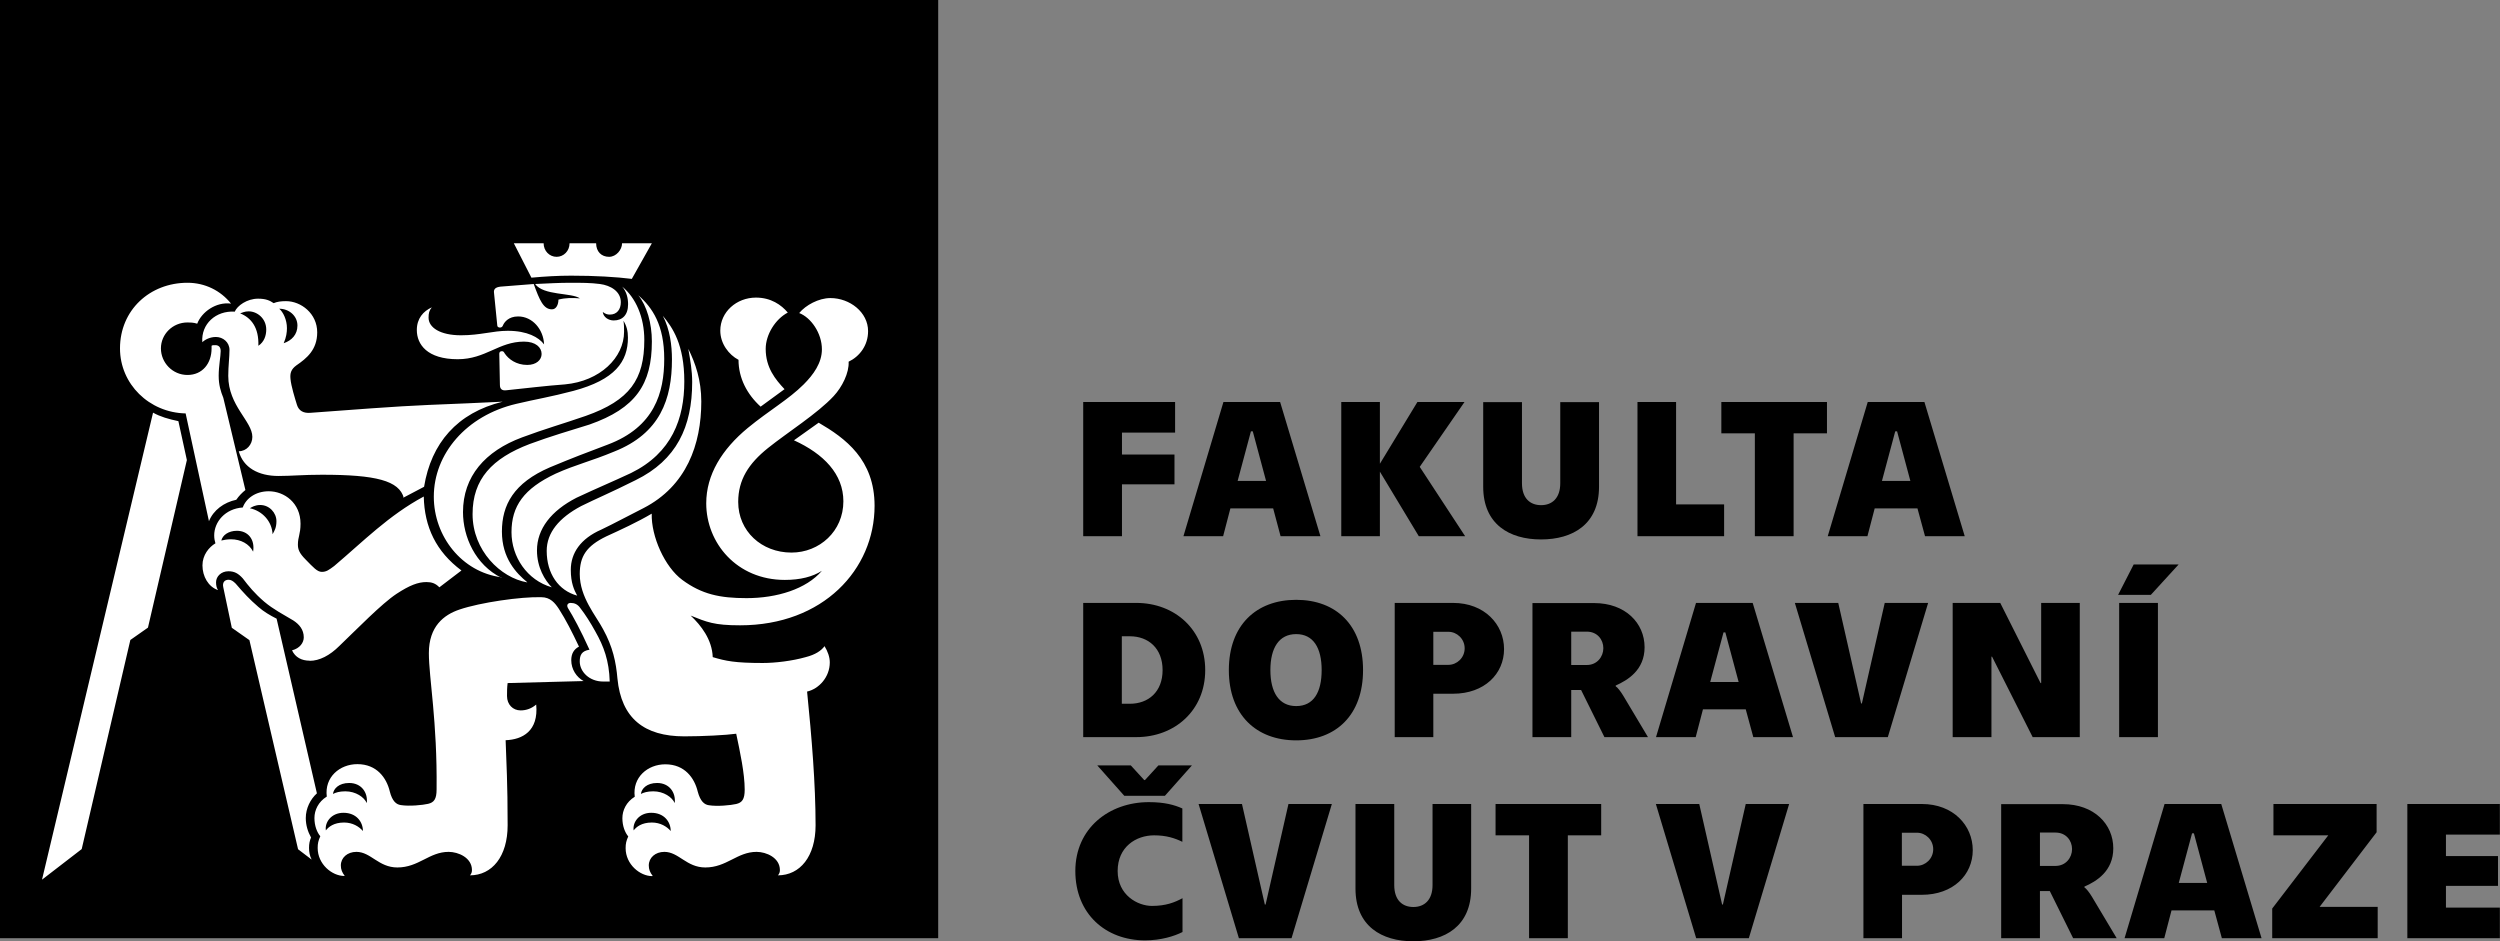
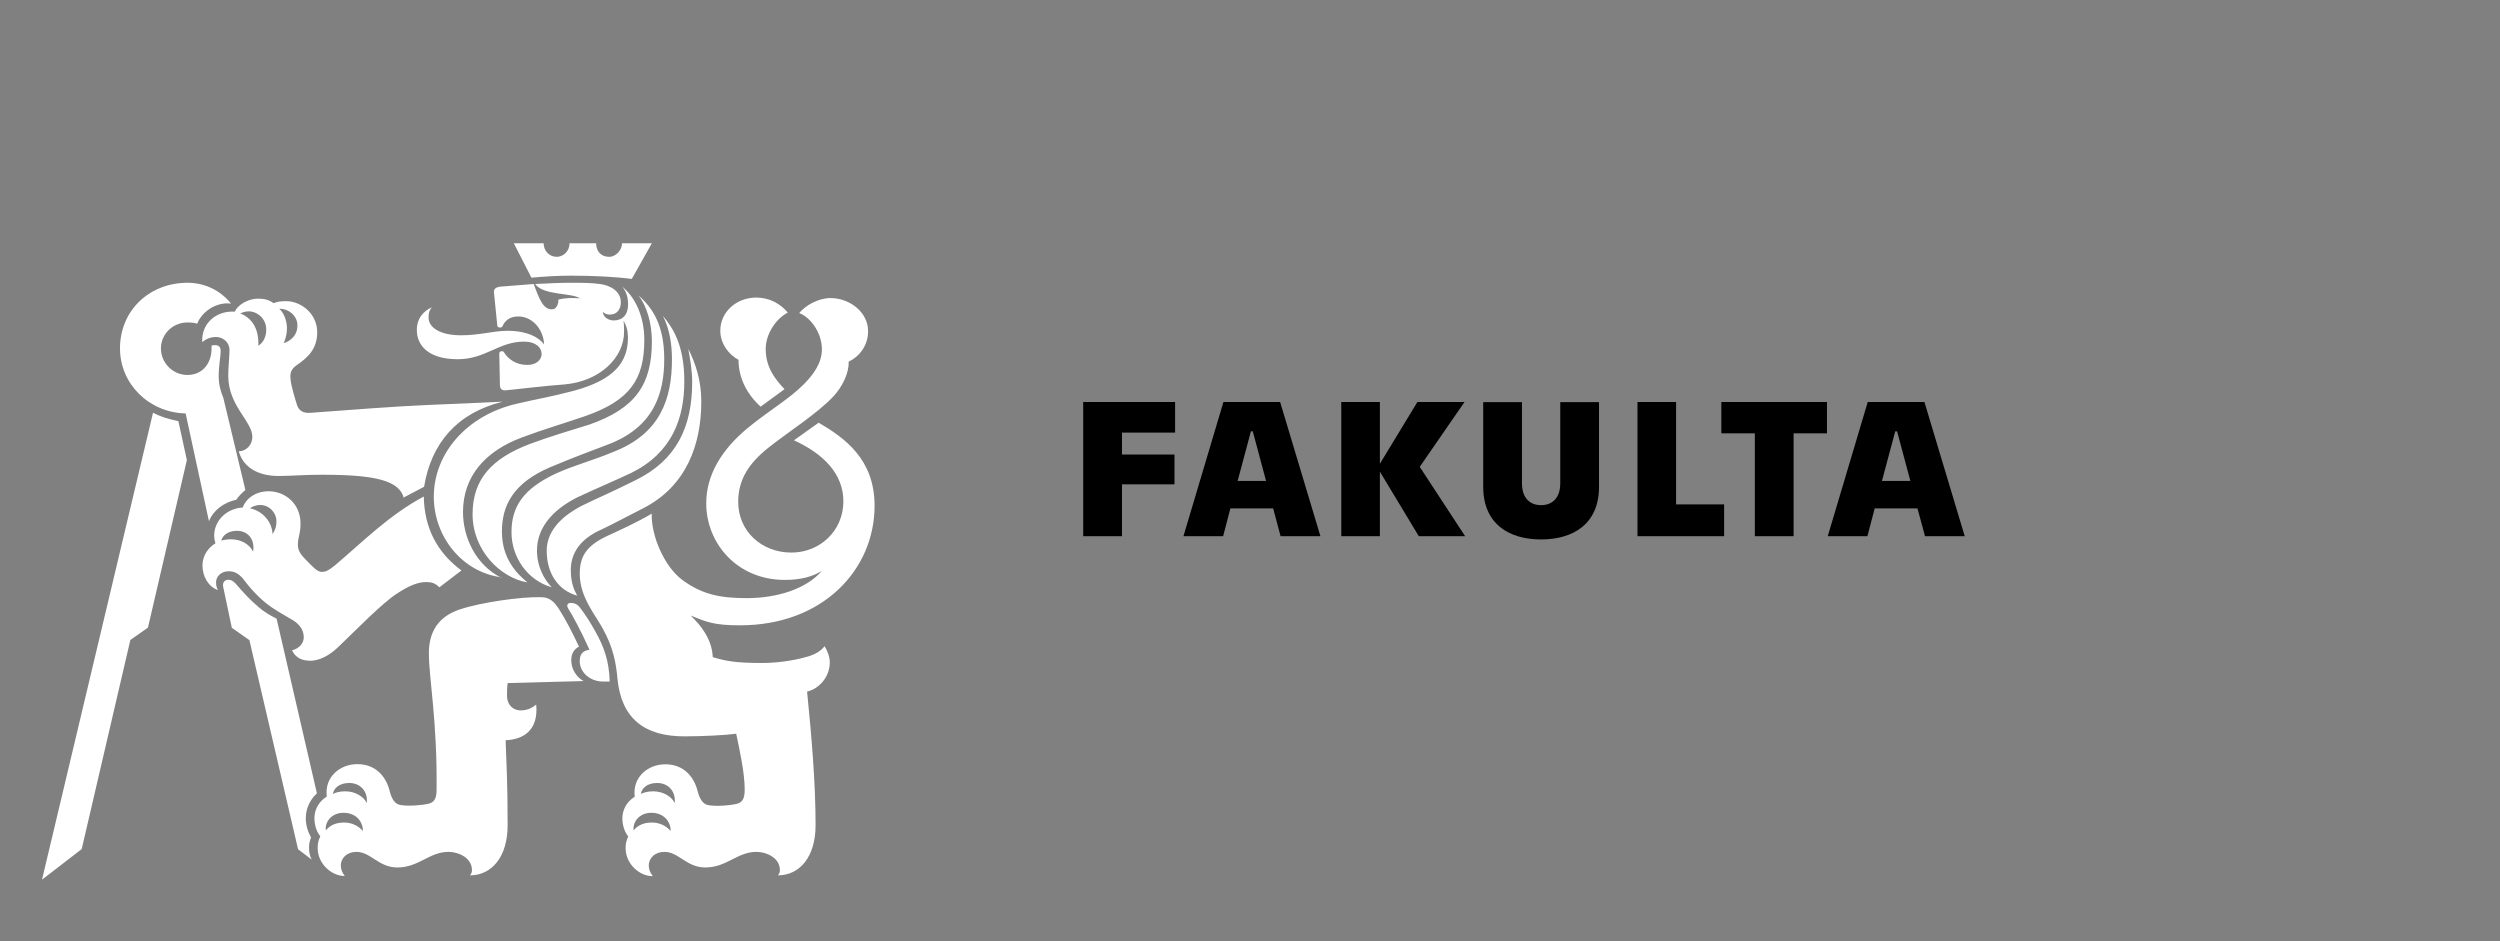
<svg xmlns="http://www.w3.org/2000/svg" id="Vrstva_2" data-name="Vrstva 2" viewBox="0 0 161.88 60.95">
  <rect x="0" y="0" width="161.88" height="60.95" fill="#808080" stroke="none" />
  <defs>
    <style>      .cls-1, .cls-2 {        stroke-width: 0px;      }      .cls-2 {        fill: #fff;      }    </style>
  </defs>
  <g id="new">
    <g>
-       <rect class="cls-1" y="0" width="60.75" height="60.75" />
      <g>
        <path class="cls-2" d="M49.24,26.34l1.56-1.14c-.59-.63-1.22-1.39-1.22-2.61,0-.93.63-1.93,1.43-2.35-.42-.5-1.09-.97-2.06-.97-1.26,0-2.31.93-2.31,2.14,0,.84.55,1.56,1.18,1.89,0,1.18.55,2.23,1.43,3.03M40.91,18.06l1.3-2.31h-1.93c0,.42-.38.88-.84.88-.5,0-.84-.34-.84-.88h-1.72c0,.5-.38.88-.84.88s-.84-.38-.84-.88h-1.93l1.14,2.23c.88-.08,1.72-.13,2.57-.13,1.55,0,2.9.08,3.95.21M37.38,38.58c-.21-.38-.42-.84-.42-1.68,0-1.09.63-2.02,1.98-2.61.88-.42,1.56-.8,2.73-1.39,2.78-1.43,3.74-4.12,3.74-6.9,0-1.39-.38-2.48-.84-3.41.13.76.25,1.39.25,2.15,0,2.9-1.01,5.05-3.66,6.35-1.68.84-2.52,1.18-3.53,1.68-1.43.76-2.23,1.72-2.23,2.9,0,1.47.76,2.57,1.98,2.9M35.74,38.04c-.46-.46-.97-1.3-.97-2.4,0-1.39.92-2.57,2.56-3.41,1.43-.67,2.27-1.01,3.53-1.6,2.65-1.3,3.45-3.53,3.45-5.93s-.76-3.49-1.39-4.25c.46.88.59,1.93.59,2.82,0,2.57-.76,4.79-3.74,5.97-1.51.63-2.48.84-3.79,1.43-2.06.97-2.86,2.1-2.86,3.79,0,1.6,1.01,3.11,2.61,3.57M34.14,37.7c-.72-.59-1.64-1.56-1.64-3.28s.76-3.15,3.11-4.16c1.51-.63,2.31-.93,3.74-1.47,3.03-1.14,3.66-3.36,3.66-5.55s-.76-3.32-1.68-4.12c.55.67.88,1.81.88,2.99,0,2.78-1.05,4.33-4.04,5.38-1.22.38-2.52.76-3.87,1.26-2.44.93-3.7,2.27-3.7,4.54,0,2.36,1.81,4.12,3.53,4.42M32.46,37.41c-1.68-.84-2.48-2.65-2.48-4.25,0-2.31,1.43-3.95,3.83-4.84,1.47-.55,2.65-.88,4.12-1.39,2.86-1.01,3.79-2.36,3.79-4.92,0-1.47-.55-2.73-1.43-3.45.29.34.38.76.38,1.14,0,.71-.38,1.05-.93,1.05-.34,0-.67-.21-.71-.55.17.13.29.17.46.17.46,0,.71-.34.71-.8,0-.71-.67-1.09-1.35-1.18-.59-.08-1.22-.08-1.93-.08s-1.39.04-2.27.08c.55.76,2.36.55,2.9.93-.46-.04-.93-.04-1.39.08,0,.3-.13.63-.42.63-.55,0-.8-.59-1.18-1.64l-2.15.17c-.34.04-.46.17-.42.42l.21,2.1c0,.08.08.13.17.13s.17-.04.21-.17c.08-.17.34-.55.97-.55.93,0,1.64.84,1.68,1.81-.34-.46-1.09-.88-2.35-.88-.97,0-1.77.29-3.03.29-1.35,0-2.1-.5-2.1-1.14,0-.29.04-.46.21-.67-.55.25-.97.72-.97,1.47,0,.93.67,1.89,2.65,1.89,1.81,0,2.65-1.14,4.29-1.14.76,0,1.14.38,1.14.8,0,.38-.34.71-.93.71-.72,0-1.22-.38-1.47-.76-.04-.08-.08-.13-.17-.13-.13,0-.17.08-.17.17l.04,2.02c0,.25.13.38.42.34,1.26-.13,2.56-.29,3.79-.38,2.27-.21,3.83-1.73,3.83-3.41,0-.25,0-.46-.04-.71.21.34.29.67.29,1.09,0,1.56-.84,2.73-3.53,3.45-1.43.38-2.48.55-3.7.84-3.24.76-5.34,3.24-5.34,6.01,0,2.57,1.81,4.88,4.37,5.22M18.37,22.22c.17-.38.21-.71.21-.97,0-.55-.25-1.05-.5-1.26.63,0,1.18.46,1.18,1.09,0,.59-.38.97-.88,1.14M26.11,32.23l1.35-.71c.46-2.82,2.14-4.79,5.09-5.51-1.56.08-2.9.13-4.79.21-2.02.08-5.34.34-7.65.51-.46.04-.76-.13-.88-.51-.13-.42-.38-1.22-.42-1.68-.04-.38.04-.63.38-.88.67-.46,1.35-1.01,1.35-2.14,0-1.22-1.05-2.02-2.02-2.02-.34,0-.59.04-.8.13-.25-.17-.5-.29-1.01-.29-.72,0-1.35.46-1.51.84-1.22-.08-2.19.8-2.1,1.98.17-.17.5-.34.88-.34.46,0,.88.34.88.84,0,.46-.08,1.05-.08,1.68,0,1.94,1.56,2.94,1.56,3.95,0,.5-.38.93-.88.93.29,1.05,1.26,1.6,2.57,1.6.84,0,1.6-.08,2.82-.08,3.49,0,5,.38,5.3,1.51M39.06,44.13h.42c-.04-1.35-.38-2.27-.93-3.24-.3-.55-.67-1.13-.97-1.51-.17-.25-.38-.34-.63-.34-.17,0-.29.13-.17.34.34.55.8,1.39,1.39,2.69-.5.08-.63.34-.63.76,0,.67.63,1.3,1.51,1.3M16.73,22.39c.04-1.18-.46-1.81-1.18-2.1.13-.04.29-.13.55-.13.55,0,1.14.46,1.14,1.18,0,.38-.13.8-.51,1.05M43.69,52c-.17-.38-.71-.76-1.39-.76-.38,0-.63.08-.8.17.04-.34.38-.71,1.05-.71.8,0,1.22.63,1.14,1.3M43.43,53.81c-.25-.29-.67-.55-1.22-.55-.67,0-1.01.29-1.18.51-.08-.51.34-1.14,1.14-1.14.84,0,1.26.59,1.26,1.18M13.53,33.75c.29-.72.97-1.22,1.77-1.39.17-.25.38-.46.59-.63l-1.43-5.97c-.17-.42-.3-.84-.3-1.43,0-.63.13-1.26.13-1.6,0-.29-.17-.38-.34-.38-.13,0-.21,0-.25.04v.17c0,.97-.59,1.72-1.56,1.72s-1.72-.8-1.72-1.72.76-1.68,1.72-1.68c.17,0,.38,0,.63.08.29-.76,1.22-1.43,2.19-1.3-.67-.84-1.68-1.35-2.82-1.35-2.44,0-4.37,1.77-4.37,4.25,0,2.31,1.89,4.16,4.25,4.21l1.51,6.98ZM20.05,42.79c.63,0,1.3-.34,1.93-.97,1.14-1.09,2.73-2.73,3.7-3.37.84-.55,1.39-.76,1.93-.76.34,0,.59.08.84.34l1.43-1.09c-1.64-1.22-2.4-2.82-2.44-4.79-2.27,1.22-3.91,2.9-5.8,4.5-.34.25-.5.38-.8.38s-.55-.29-1.05-.8c-.42-.42-.5-.67-.5-.97,0-.5.17-.67.17-1.35,0-1.35-1.05-2.1-2.06-2.1-.84,0-1.47.46-1.68,1.05-1.14.08-1.85.93-1.85,1.81,0,.21.04.38.08.51-.42.25-.84.76-.84,1.43,0,.71.38,1.39,1.01,1.6-.09-.13-.13-.29-.13-.51,0-.38.34-.71.8-.71.38,0,.63.13.93.46.38.5.76.97,1.39,1.51.59.5,1.26.84,1.89,1.22.38.25.67.59.67,1.09,0,.34-.25.71-.76.84.21.46.63.67,1.14.67M17.65,34.59c-.04-.84-.67-1.51-1.47-1.68.13-.08.34-.21.67-.21.59,0,1.05.5,1.05,1.05,0,.42-.13.63-.25.84M22.32,56.71c-.17-.21-.25-.42-.25-.67,0-.5.42-.88,1.01-.88.93,0,1.43,1.01,2.65,1.01,1.39,0,2.06-1.01,3.32-1.01.63,0,1.51.38,1.51,1.18,0,.13-.04.25-.13.34,1.43,0,2.44-1.22,2.44-3.24,0-2.82-.08-3.95-.13-5.51,1.09-.04,2.14-.59,1.98-2.31-.29.25-.63.38-1.01.38-.5,0-.88-.38-.88-.93,0-.25,0-.55.04-.84l4.92-.13c-.46-.25-.8-.76-.8-1.35,0-.42.17-.71.5-.88-.46-.97-.84-1.72-1.3-2.44-.25-.38-.55-.76-1.14-.76-1.3-.04-3.95.34-5.3.8-1.01.34-1.98,1.09-1.98,2.82,0,1.6.55,4.42.5,8.83,0,.63-.17.84-.55.93-.34.08-1.22.17-1.77.08-.29-.04-.55-.25-.71-.88-.21-.88-.84-1.77-2.1-1.77-1.14,0-2.14.84-1.98,2.1-.55.34-.8.88-.8,1.39s.17.93.38,1.18c-.13.29-.17.46-.17.76,0,1.05.93,1.81,1.72,1.81M16.39,35.72c-.25-.5-.8-.8-1.43-.8-.25,0-.46.04-.63.08.08-.34.46-.63,1.01-.63.71,0,1.18.55,1.05,1.35M23.75,52c-.17-.38-.71-.76-1.39-.76-.38,0-.63.08-.8.17.04-.34.38-.71,1.05-.71.8,0,1.22.63,1.14,1.3M20.18,55.66c-.13-.25-.17-.5-.17-.76s.04-.46.13-.67c-.21-.38-.34-.8-.34-1.26,0-.63.3-1.22.72-1.6l-2.61-11.31c-.42-.21-.84-.46-1.18-.76-.59-.51-.93-.88-1.47-1.51-.17-.17-.3-.25-.46-.25-.25,0-.42.17-.34.5l.55,2.61,1.14.8,3.15,13.54.88.67ZM23.5,53.81c-.25-.29-.67-.55-1.22-.55-.67,0-1.01.29-1.18.51-.08-.51.34-1.14,1.14-1.14.84,0,1.26.59,1.26,1.18M2.72,56.96l2.57-1.98,3.15-13.54,1.14-.8,2.52-10.85-.55-2.52c-.63-.13-1.18-.29-1.64-.55l-7.19,30.24ZM42.26,56.71c-.17-.21-.25-.42-.25-.67,0-.5.42-.88,1.01-.88.93,0,1.43,1.01,2.65,1.01,1.39,0,2.06-1.01,3.32-1.01.63,0,1.51.38,1.51,1.18,0,.13-.04.25-.13.34,1.43,0,2.44-1.22,2.44-3.24,0-2.69-.25-5.68-.55-8.66.76-.17,1.47-.93,1.47-1.89,0-.34-.13-.71-.34-1.05-.21.29-.59.55-1.22.71-.88.25-1.98.38-2.78.38-1.81,0-2.4-.13-3.24-.38-.04-1.14-.76-2.06-1.43-2.69,1.05.42,1.51.63,3.2.63,5.38,0,8.71-3.62,8.71-7.74,0-2.99-1.89-4.37-3.62-5.38l-1.6,1.14c1.93.88,3.2,2.19,3.2,3.95,0,1.94-1.55,3.32-3.36,3.32-1.94,0-3.45-1.39-3.45-3.28,0-1.43.67-2.48,1.93-3.49,1.26-1.01,3.2-2.23,4.25-3.36.55-.59,1.01-1.51.97-2.23.71-.34,1.26-1.05,1.26-1.98,0-1.22-1.18-2.14-2.44-2.14-.76,0-1.6.46-2.02.97.76.29,1.47,1.3,1.47,2.35,0,.88-.55,1.64-1.18,2.27-.97.97-2.23,1.68-3.62,2.82-1.68,1.39-2.69,3.03-2.69,4.88,0,2.57,1.98,4.96,5.09,4.96,1.01,0,1.81-.21,2.4-.59-1.01,1.18-2.9,1.77-4.88,1.77-1.73,0-2.9-.25-4.16-1.18-1.14-.84-2.02-2.82-1.98-4.29-.93.55-2.02,1.05-2.94,1.47-1.3.63-1.72,1.3-1.72,2.44,0,1.51,1.05,2.69,1.51,3.57.63,1.14.84,2.14.93,3.2.25,2.57,1.73,3.74,4.33,3.74,1.18,0,2.73-.08,3.36-.17.25,1.18.55,2.57.55,3.62,0,.63-.17.84-.55.93-.34.08-1.22.17-1.77.08-.29-.04-.55-.25-.72-.88-.21-.88-.84-1.77-2.1-1.77-1.14,0-2.14.84-1.98,2.1-.55.34-.8.88-.8,1.39s.17.93.38,1.18c-.13.29-.17.46-.17.76,0,1.05.93,1.81,1.72,1.81" />
-         <path class="cls-1" d="M155.88,60.75h5.99v-1.98h-3.49v-1.41h3.37v-1.93h-3.37v-1.39h3.49v-1.98h-5.99v8.69h0ZM147.14,60.75h6.82v-2.03h-3.76l3.69-4.83v-1.83h-6.68v2.03h3.55l-3.63,4.74v1.92h0ZM141.08,57.17l.86-3.21h.12l.86,3.21h-1.83ZM143.87,60.75h2.57l-2.61-8.69h-3.67l-2.59,8.69h2.57l.47-1.8h2.77l.49,1.8ZM132.09,56.07v-2.16h1.01c.68,0,1.07.52,1.07,1.07s-.4,1.09-1.07,1.09h-1.01ZM129.58,60.75h2.51v-3.05h.64l1.51,3.05h2.82l-1.6-2.68c-.17-.28-.37-.54-.49-.61v-.05c.78-.34,1.87-1,1.87-2.48,0-1.56-1.24-2.86-3.27-2.86h-3.99v8.69ZM123.15,56.07v-2.15h.98c.55,0,1.05.46,1.05,1.07s-.5,1.07-1.05,1.07h-.98ZM120.65,60.75h2.51v-2.81h1.28c2.03,0,3.3-1.29,3.3-2.89s-1.26-2.99-3.3-2.99h-3.78v8.69ZM109.81,60.75h3.43l2.61-8.69h-2.81l-1.48,6.51h-.05l-1.48-6.51h-2.81l2.61,8.69ZM99.01,60.75h2.51v-6.66h2.16v-2.03h-6.84v2.03h2.17v6.66h0ZM91.52,60.95c2.04,0,3.74-.98,3.74-3.41v-5.48h-2.5v5.25c0,.98-.54,1.42-1.24,1.42s-1.24-.43-1.24-1.42v-5.25h-2.51v5.48c0,2.43,1.7,3.41,3.74,3.41M80.21,60.75h3.42l2.61-8.69h-2.81l-1.48,6.51h-.05l-1.48-6.51h-2.81l2.61,8.69ZM74.14,60.89c1.04,0,1.9-.27,2.43-.54v-2.19c-.5.27-1.07.5-1.98.5s-2.22-.69-2.22-2.26,1.2-2.31,2.36-2.31c.79,0,1.34.18,1.83.42v-2.16c-.51-.23-1.15-.41-2.17-.41-2.57,0-4.76,1.69-4.76,4.46,0,2.77,1.96,4.49,4.51,4.49M72.8,51.53h2.63l1.75-1.97h-2.17l-.87.95h-.05l-.87-.95h-2.17l1.75,1.97Z" />
-         <path class="cls-1" d="M137.22,47.73h2.51v-8.69h-2.51v8.69ZM137.15,38.52h2.12l1.8-1.97h-2.91l-1.01,1.97ZM126.44,47.73h2.51v-5.21h.04l2.63,5.21h3.05v-8.69h-2.5v5.19h-.04l-2.61-5.19h-3.08v8.69ZM118.81,47.73h3.43l2.61-8.69h-2.81l-1.48,6.51h-.05l-1.48-6.51h-2.81l2.61,8.69ZM110.74,44.16l.86-3.21h.12l.86,3.21h-1.83ZM113.53,47.73h2.57l-2.61-8.69h-3.67l-2.59,8.69h2.57l.47-1.8h2.77l.49,1.8ZM101.74,43.06v-2.16h1.01c.68,0,1.07.52,1.07,1.07s-.4,1.09-1.07,1.09h-1.01ZM99.24,47.73h2.5v-3.05h.64l1.51,3.05h2.82l-1.6-2.68c-.17-.28-.37-.54-.49-.61v-.05c.78-.35,1.87-1,1.87-2.48,0-1.56-1.24-2.86-3.27-2.86h-3.99v8.69h0ZM92.81,43.06v-2.15h.98c.55,0,1.05.46,1.05,1.07s-.5,1.07-1.05,1.07h-.98ZM90.31,47.73h2.5v-2.81h1.28c2.03,0,3.3-1.29,3.3-2.89s-1.27-2.99-3.3-2.99h-3.78v8.69ZM83.93,45.72c-1.11,0-1.67-.89-1.67-2.33s.56-2.33,1.67-2.33,1.65.89,1.65,2.33c0,1.43-.52,2.33-1.65,2.33M83.93,47.94c2.59,0,4.33-1.65,4.33-4.55s-1.74-4.55-4.33-4.55-4.36,1.65-4.36,4.55c0,2.9,1.78,4.55,4.36,4.55M72.64,45.57v-4.37h.52c1.2,0,2.12.78,2.12,2.19s-.92,2.18-2.12,2.18h-.52ZM70.14,47.73h3.44c2.49,0,4.46-1.73,4.46-4.34s-1.97-4.35-4.46-4.35h-3.44v8.69h0Z" />
        <path class="cls-1" d="M121.86,31.14l.86-3.21h.12l.86,3.21h-1.83ZM124.65,34.72h2.57l-2.61-8.69h-3.67l-2.59,8.69h2.57l.47-1.8h2.77l.49,1.8ZM113.64,34.72h2.5v-6.66h2.16v-2.03h-6.84v2.03h2.17v6.66h0ZM106.03,34.72h5.61v-2.06h-3.11v-6.63h-2.5v8.69h0ZM99.79,34.93c2.05,0,3.75-.98,3.75-3.41v-5.48h-2.51v5.25c0,.98-.54,1.42-1.24,1.42s-1.24-.43-1.24-1.42v-5.25h-2.51v5.48c0,2.43,1.7,3.41,3.74,3.41M94.87,34.72l-2.94-4.49,2.9-4.2h-3.05l-2.43,4v-4h-2.5v8.69h2.5v-4.18l2.52,4.18h3ZM80.14,31.14l.86-3.21h.12l.86,3.21h-1.83ZM82.93,34.72h2.57l-2.61-8.69h-3.67l-2.59,8.69h2.57l.47-1.8h2.77l.48,1.8ZM70.14,26.03v8.69h2.51v-3.36h3.4v-1.93h-3.4v-1.42h3.44v-1.98h-5.94Z" />
      </g>
    </g>
  </g>
</svg>